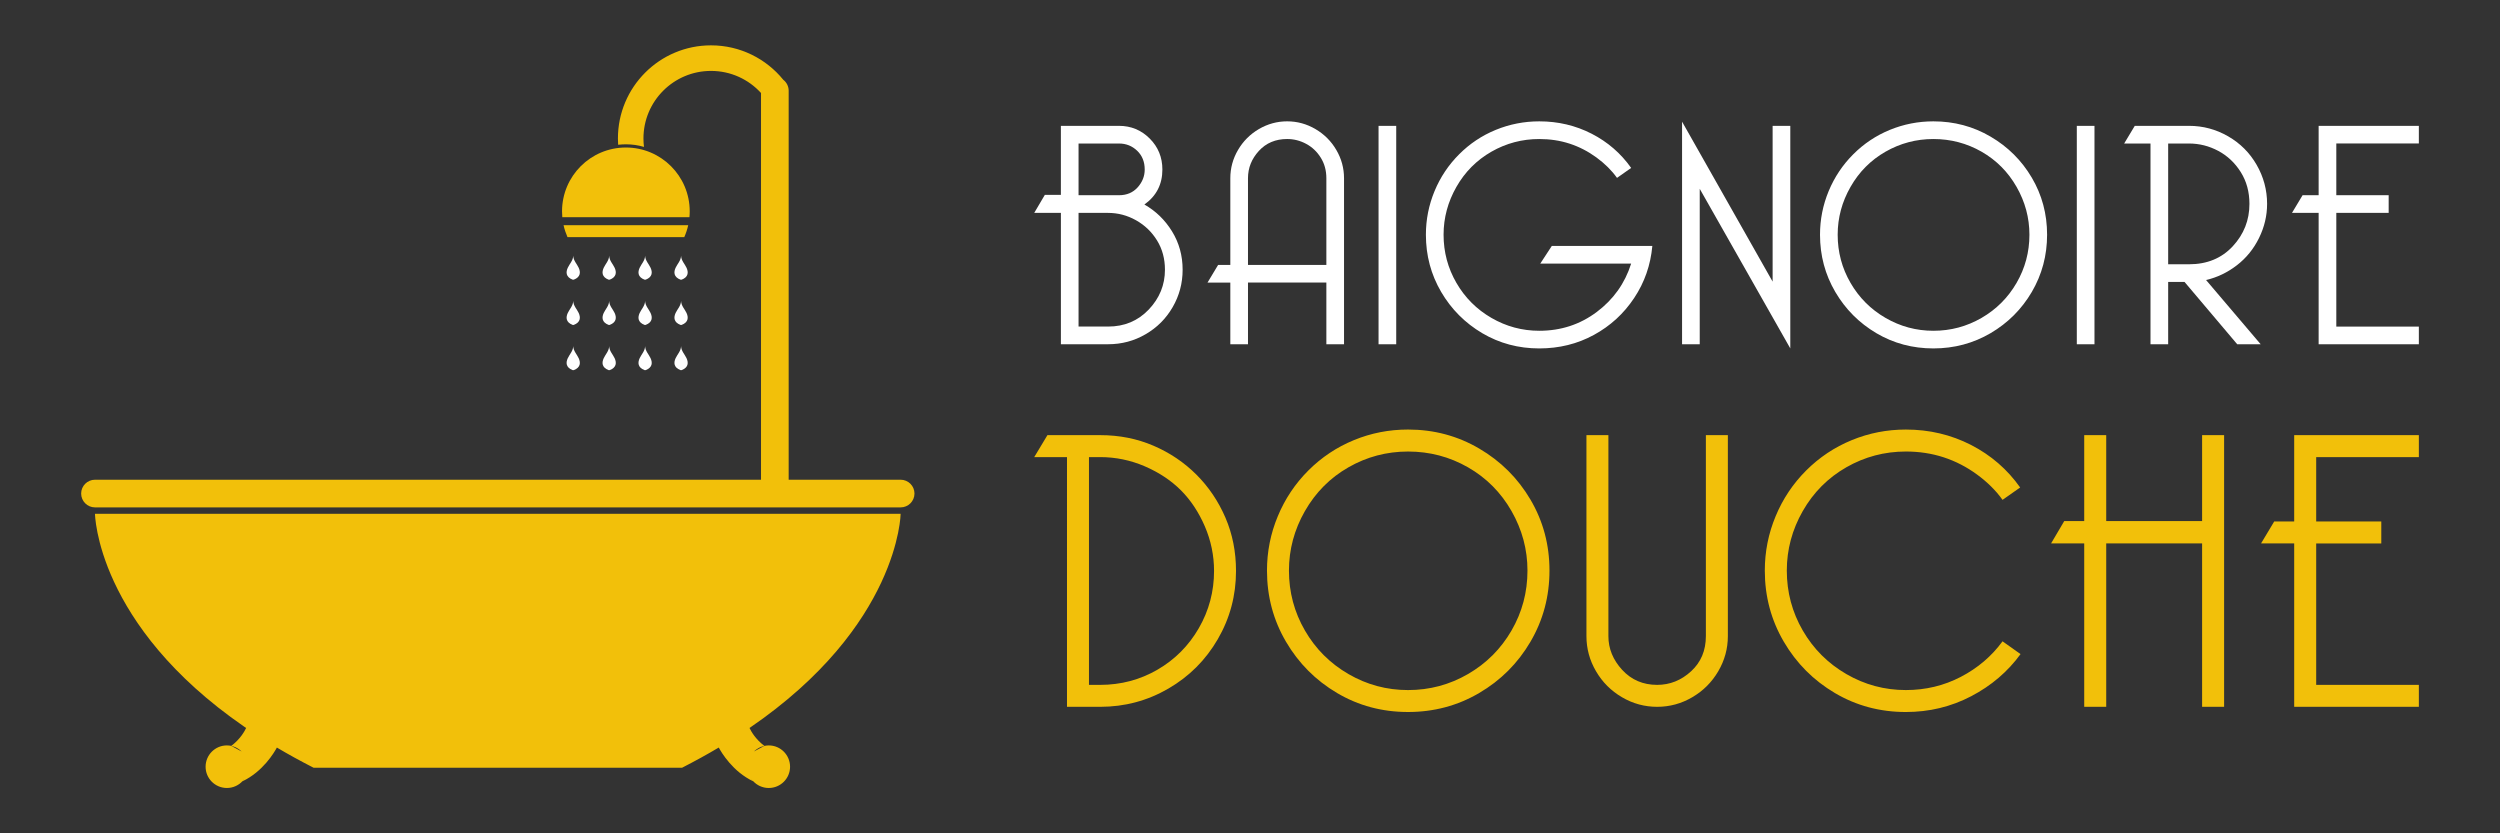
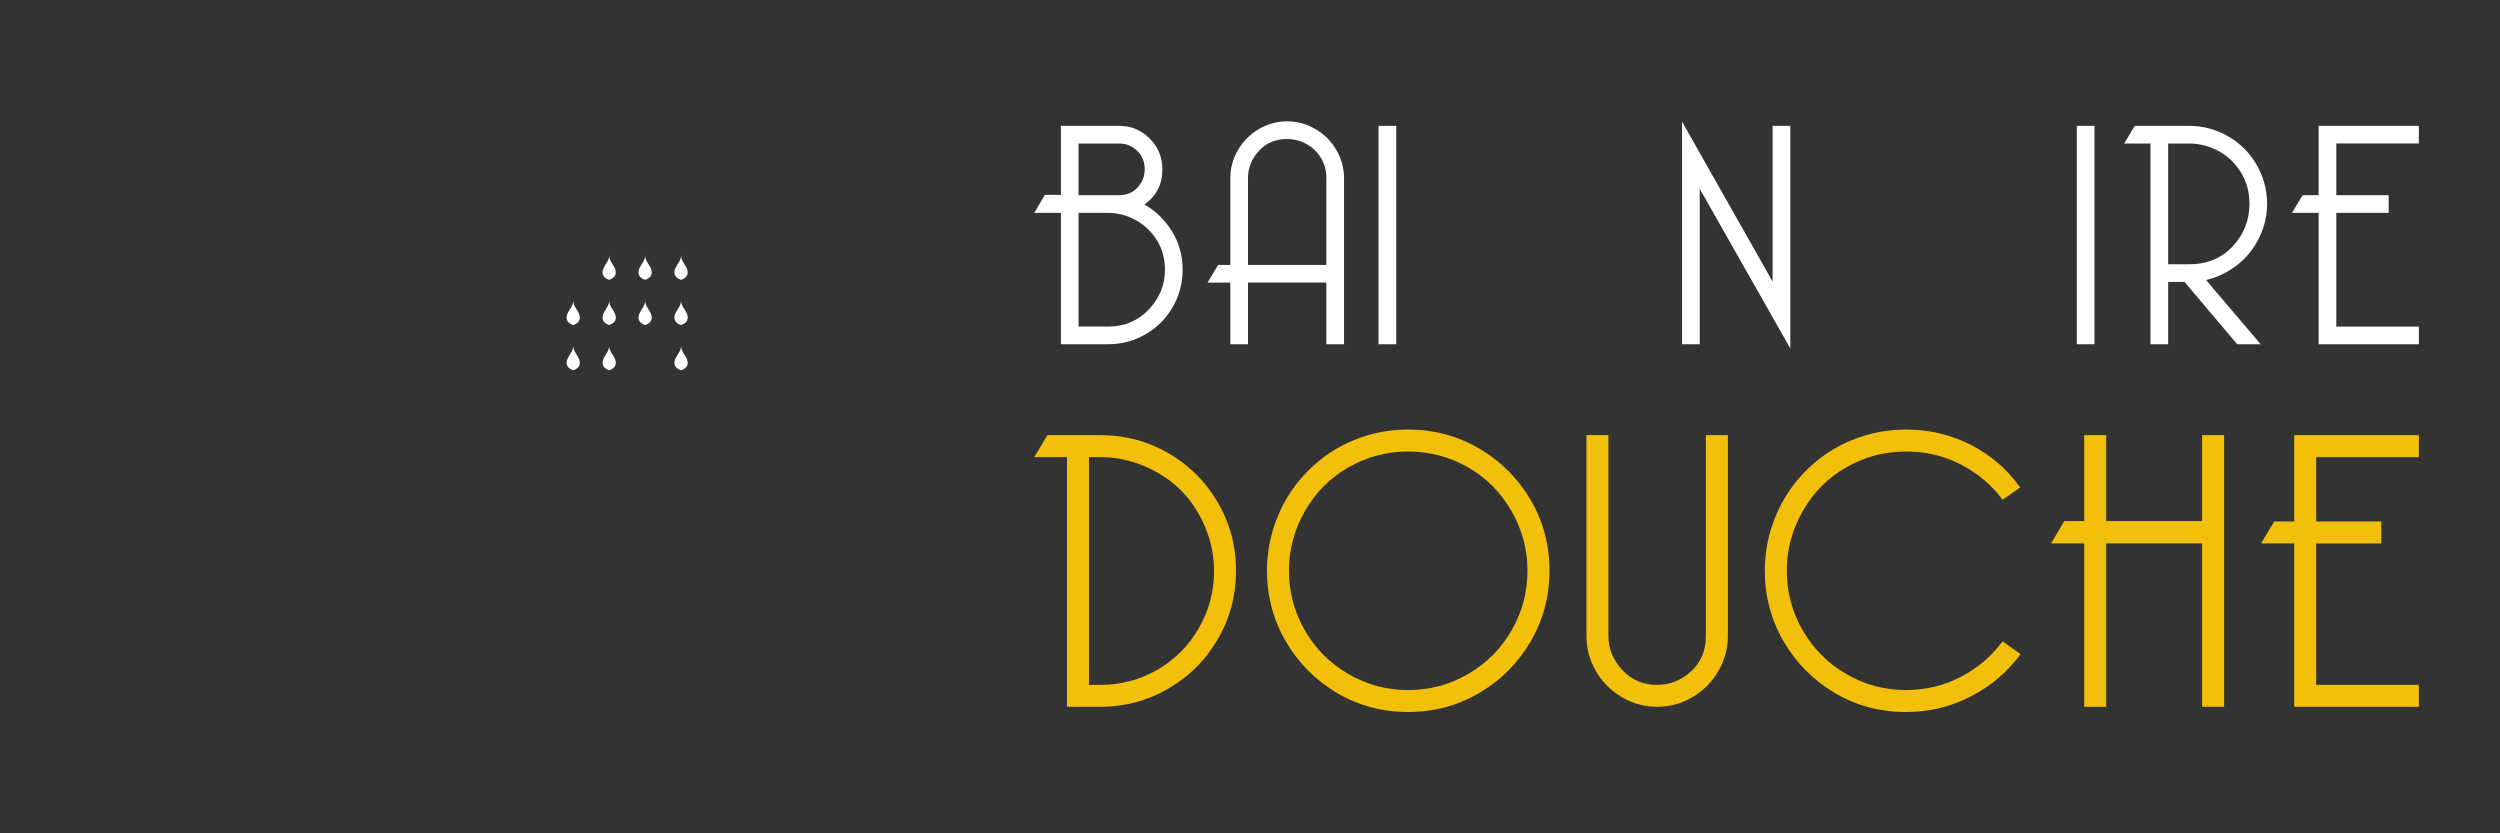
<svg xmlns="http://www.w3.org/2000/svg" version="1.1" id="Calque_1" x="0px" y="0px" width="195px" height="65px" viewBox="0 0 195 65" enable-background="new 0 0 195 65" xml:space="preserve">
  <rect x="0" y="0" width="195" height="65" fill="#333333" stroke="none" />
  <g>
    <g>
-       <path fill-rule="evenodd" clip-rule="evenodd" fill="#F2C00A" d="M59.62,58.18l-0.033,0.006l-0.002,0.002l-0.036,0.006    l-0.002,0.002l-0.032,0.01l-0.008,0.002l-0.012,0.004l-0.021,0.006l-0.014,0.004l-0.026,0.01l-0.011,0.004l-0.021,0.006    l-0.018,0.006l-0.031,0.014h-0.001l-0.032,0.012l-0.005,0.002h-0.001l-0.032,0.016H59.28l-0.009,0.004l-0.028,0.014l-0.002,0.002    l-0.03,0.014l-0.01,0.004l-0.027,0.016l-0.005,0.004l-0.028,0.016l-0.007,0.004c-0.022,0.012-0.044,0.025-0.066,0.041h0    c-0.021,0.014-0.043,0.027-0.064,0.041l-0.007,0.006l-0.021,0.016l-0.015,0.01l-0.013,0.012l-0.017,0.012l-0.004,0.006    l-0.02,0.014l-0.002,0.002c-0.02,0.018-0.039,0.035-0.058,0.051l-0.025,0.023l-0.003,0.004l-0.004,0.004    c-0.017,0.016-0.033,0.033-0.05,0.049c0.017-0.016,0.034-0.033,0.05-0.049L59.62,58.18L59.62,58.18z M18.039,58.18l0.033,0.006    l0.002,0.002l0.036,0.006l0.002,0.002l0.032,0.01l0.008,0.002l0.011,0.004l0.021,0.006l0.014,0.004l0.026,0.01l0.011,0.004    l0.021,0.006l0.018,0.006l0.031,0.014h0.001l0.032,0.012l0.005,0.002h0.001l0.033,0.016h0.002l0.009,0.004l0.028,0.014    l0.002,0.002l0.03,0.014l0.01,0.004l0.027,0.016l0.004,0.004l0.028,0.016l0.007,0.004c0.023,0.012,0.044,0.025,0.067,0.041h0    c0.021,0.014,0.042,0.027,0.063,0.041l0.007,0.006l0.021,0.016l0.015,0.01l0.013,0.012l0.017,0.012l0.003,0.006l0.02,0.014    l0.003,0.002c0.02,0.018,0.039,0.035,0.058,0.051l0.024,0.023l0.004,0.004l0.004,0.004c0.017,0.016,0.033,0.033,0.05,0.049    c-0.017-0.016-0.033-0.033-0.05-0.049L18.039,58.18L18.039,58.18z M18.592,58.406c0.021,0.014,0.042,0.027,0.063,0.041    L18.592,58.406L18.592,58.406z M19.074,60.73L19.074,60.73l-0.003,0.004c-0.014,0.021-0.028,0.043-0.044,0.063l0,0.002    l-0.024,0.029l0,0l-0.022,0.027l-0.002,0.002h-0.001l-0.002,0.004l-0.021,0.025l-0.002,0.002l-0.023,0.027l-0.003,0.004h0    L19.074,60.73L19.074,60.73z M59.067,58.406c-0.021,0.014-0.043,0.027-0.064,0.041L59.067,58.406L59.067,58.406z M58.585,60.73    L58.585,60.73l0.003,0.004c0.015,0.021,0.029,0.043,0.044,0.063l0.001,0.002l0.023,0.029l0,0l0.023,0.027l0.002,0.002h0    l0.002,0.004l0.021,0.025l0.001,0.002l0.024,0.027l0.003,0.004h0L58.585,60.73L58.585,60.73z M19.039,56.674l0.158,0.109    c-0.114,0.246-0.453,0.867-1.158,1.396c-0.11-0.023-0.225-0.037-0.342-0.037c-0.917,0-1.661,0.746-1.661,1.662    s0.744,1.658,1.661,1.658c0.487,0,0.924-0.209,1.228-0.543l-0.022,0.025c1.6-0.752,2.486-2.248,2.694-2.635    c0.897,0.533,1.852,1.057,2.867,1.576h28.733c1.015-0.52,1.969-1.045,2.866-1.578c0.208,0.387,1.094,1.885,2.695,2.637    l-0.022-0.025c0.304,0.334,0.741,0.543,1.228,0.543c0.917,0,1.661-0.742,1.661-1.658s-0.744-1.662-1.661-1.662    c-0.117,0-0.231,0.014-0.342,0.037c-0.707-0.531-1.045-1.152-1.159-1.398C70.151,48.797,70.25,40.074,70.25,40.074H7.409    C7.409,40.074,7.504,48.719,19.039,56.674L19.039,56.674z M19.354,59.719c0.001,0.029,0.002,0.059,0.002,0.086    C19.356,59.777,19.355,59.748,19.354,59.719L19.354,59.719z M19.348,59.975c-0.003,0.027-0.006,0.053-0.01,0.078    C19.342,60.027,19.345,60.002,19.348,59.975L19.348,59.975z M19.335,60.066c-0.003,0.021-0.007,0.041-0.01,0.061    C19.329,60.107,19.332,60.088,19.335,60.066L19.335,60.066z M19.112,60.67c-0.012,0.021-0.025,0.041-0.039,0.061    C19.087,60.709,19.1,60.691,19.112,60.67L19.112,60.67z M58.305,59.719c-0.001,0.029-0.002,0.059-0.002,0.086    C58.303,59.777,58.303,59.748,58.305,59.719L58.305,59.719z M58.311,59.975c0.002,0.027,0.006,0.053,0.01,0.078    C58.317,60.027,58.313,60.002,58.311,59.975L58.311,59.975z M58.323,60.066c0.003,0.021,0.007,0.041,0.011,0.061    C58.33,60.107,58.326,60.088,58.323,60.066L58.323,60.066z M58.547,60.67c0.012,0.021,0.025,0.041,0.038,0.061    C58.572,60.709,58.559,60.691,58.547,60.67L58.547,60.67z M61.094,6.221c-1.331-1.637-3.361-2.684-5.635-2.684    c-4.01,0-7.261,3.252-7.261,7.262c0,0.168,0.006,0.33,0.016,0.492c0.199-0.021,0.401-0.035,0.606-0.035    c0.49,0,0.963,0.07,1.41,0.203c-0.026-0.219-0.041-0.438-0.041-0.66c0-2.91,2.36-5.268,5.27-5.268c1.545,0,2.937,0.664,3.9,1.723    v30.164H7.409c-0.594,0-1.079,0.484-1.079,1.078l0,0c0,0.594,0.485,1.08,1.079,1.08h53.028l0,0h9.813    c0.594,0,1.079-0.486,1.079-1.08l0,0c0-0.594-0.485-1.078-1.079-1.078h-8.734V7.074C61.516,6.729,61.351,6.42,61.094,6.221    L61.094,6.221z M48.819,11.506c2.75,0,4.979,2.229,4.979,4.979c0,0.152-0.006,0.307-0.021,0.455h-9.917    c-0.013-0.148-0.021-0.303-0.021-0.455C43.84,13.734,46.069,11.506,48.819,11.506L48.819,11.506z M53.681,17.563    c-0.072,0.324-0.175,0.635-0.307,0.934h-9.11c-0.131-0.299-0.235-0.609-0.307-0.934H53.681L53.681,17.563z" />
      <g>
        <path fill-rule="evenodd" clip-rule="evenodd" fill="#FFFFFF" d="M53.082,28.871h0.083c0.543-0.209,0.541-0.59,0.386-0.928     c-0.141-0.307-0.413-0.557-0.427-0.941c-0.016,0.385-0.287,0.635-0.428,0.941C52.541,28.281,52.539,28.662,53.082,28.871     L53.082,28.871z" />
-         <path fill-rule="evenodd" clip-rule="evenodd" fill="#FFFFFF" d="M44.67,21.816h0.083c0.543-0.207,0.541-0.59,0.386-0.928     c-0.141-0.307-0.412-0.553-0.427-0.939c-0.015,0.387-0.287,0.633-0.427,0.939C44.13,21.227,44.127,21.609,44.67,21.816     L44.67,21.816z" />
        <path fill-rule="evenodd" clip-rule="evenodd" fill="#FFFFFF" d="M47.474,21.816h0.083c0.542-0.207,0.541-0.59,0.386-0.928     c-0.142-0.307-0.413-0.553-0.428-0.939c-0.015,0.387-0.287,0.633-0.427,0.939C46.934,21.227,46.931,21.609,47.474,21.816     L47.474,21.816z" />
        <path fill-rule="evenodd" clip-rule="evenodd" fill="#FFFFFF" d="M50.277,21.816h0.083c0.543-0.207,0.541-0.59,0.386-0.928     c-0.141-0.307-0.413-0.553-0.427-0.939c-0.015,0.387-0.287,0.633-0.427,0.939C49.737,21.227,49.734,21.609,50.277,21.816     L50.277,21.816z" />
        <path fill-rule="evenodd" clip-rule="evenodd" fill="#FFFFFF" d="M53.082,21.816h0.083c0.543-0.207,0.541-0.59,0.386-0.928     c-0.141-0.307-0.413-0.553-0.427-0.939c-0.016,0.387-0.287,0.633-0.428,0.939C52.541,21.227,52.539,21.609,53.082,21.816     L53.082,21.816z" />
        <path fill-rule="evenodd" clip-rule="evenodd" fill="#FFFFFF" d="M44.67,25.344h0.083c0.543-0.207,0.541-0.59,0.386-0.93     c-0.141-0.305-0.412-0.551-0.427-0.939c-0.015,0.389-0.287,0.635-0.427,0.939C44.13,24.754,44.127,25.137,44.67,25.344     L44.67,25.344z" />
        <path fill-rule="evenodd" clip-rule="evenodd" fill="#FFFFFF" d="M47.474,25.344h0.083c0.542-0.207,0.541-0.59,0.386-0.93     c-0.142-0.305-0.413-0.551-0.428-0.939c-0.015,0.389-0.287,0.635-0.427,0.939C46.934,24.754,46.931,25.137,47.474,25.344     L47.474,25.344z" />
        <path fill-rule="evenodd" clip-rule="evenodd" fill="#FFFFFF" d="M50.277,25.344h0.083c0.543-0.207,0.541-0.59,0.386-0.93     c-0.141-0.305-0.413-0.551-0.427-0.939c-0.015,0.389-0.287,0.635-0.427,0.939C49.737,24.754,49.734,25.137,50.277,25.344     L50.277,25.344z" />
        <path fill-rule="evenodd" clip-rule="evenodd" fill="#FFFFFF" d="M53.082,25.344h0.083c0.543-0.207,0.541-0.59,0.386-0.93     c-0.141-0.305-0.413-0.551-0.427-0.939c-0.016,0.389-0.287,0.635-0.428,0.939C52.541,24.754,52.539,25.137,53.082,25.344     L53.082,25.344z" />
        <path fill-rule="evenodd" clip-rule="evenodd" fill="#FFFFFF" d="M44.67,28.871h0.083c0.543-0.209,0.541-0.59,0.386-0.928     c-0.141-0.307-0.412-0.557-0.427-0.941c-0.015,0.385-0.287,0.635-0.427,0.941C44.13,28.281,44.127,28.662,44.67,28.871     L44.67,28.871z" />
        <path fill-rule="evenodd" clip-rule="evenodd" fill="#FFFFFF" d="M47.474,28.871h0.083c0.542-0.209,0.541-0.59,0.386-0.928     c-0.142-0.307-0.413-0.557-0.428-0.941c-0.015,0.385-0.287,0.635-0.427,0.941C46.934,28.281,46.931,28.662,47.474,28.871     L47.474,28.871z" />
-         <path fill-rule="evenodd" clip-rule="evenodd" fill="#FFFFFF" d="M50.277,28.871h0.083c0.543-0.209,0.541-0.59,0.386-0.928     c-0.141-0.307-0.413-0.557-0.427-0.941c-0.015,0.385-0.287,0.635-0.427,0.941C49.737,28.281,49.734,28.662,50.277,28.871     L50.277,28.871z" />
      </g>
    </g>
    <g>
      <g>
        <path fill="#FFFFFF" d="M89.263,15.953c0.885,0.502,1.604,1.199,2.155,2.092c0.551,0.895,0.827,1.893,0.827,2.994     c0,1.053-0.26,2.025-0.777,2.918c-0.518,0.895-1.224,1.602-2.117,2.117c-0.894,0.52-1.866,0.777-2.918,0.777H82.75V16.605H80.67     l0.827-1.404h1.252V9.816h4.535c0.935,0,1.732,0.33,2.392,0.988c0.66,0.66,0.99,1.467,0.99,2.418     C90.667,14.375,90.199,15.285,89.263,15.953z M84.127,15.227h3.157c0.601,0,1.084-0.203,1.453-0.613     c0.367-0.41,0.551-0.873,0.551-1.391c0-0.602-0.197-1.09-0.589-1.465c-0.393-0.375-0.864-0.564-1.415-0.564h-3.157V15.227z      M84.127,16.605v8.867h2.305c1.269,0,2.325-0.441,3.169-1.326c0.843-0.887,1.265-1.922,1.265-3.107     c0-0.852-0.204-1.611-0.614-2.279s-0.956-1.193-1.641-1.578c-0.686-0.385-1.412-0.576-2.18-0.576H84.127z" />
        <path fill="#FFFFFF" d="M97.343,22.041v4.811h-1.378v-4.811h-1.779l0.827-1.377h0.952V13.9c0-0.785,0.2-1.521,0.601-2.205     c0.401-0.686,0.943-1.227,1.628-1.629c0.685-0.4,1.42-0.602,2.205-0.602c0.785,0,1.52,0.201,2.204,0.602     c0.685,0.402,1.229,0.943,1.629,1.629c0.401,0.684,0.602,1.42,0.602,2.205v12.951h-1.378v-4.811H97.343z M97.343,20.664h6.113     V13.9c0-0.604-0.146-1.137-0.438-1.604c-0.293-0.469-0.673-0.828-1.141-1.078c-0.467-0.25-0.96-0.375-1.478-0.375     c-0.902,0-1.638,0.309-2.205,0.926c-0.567,0.619-0.851,1.328-0.851,2.131V20.664z" />
        <path fill="#FFFFFF" d="M107.527,26.852V9.816h1.378v17.035H107.527z" />
-         <path fill="#FFFFFF" d="M120.065,9.465c1.469,0,2.83,0.322,4.084,0.965c1.252,0.643,2.279,1.533,3.081,2.668l-1.103,0.777     c-0.418-0.586-0.952-1.115-1.604-1.592c-0.651-0.475-1.349-0.836-2.092-1.078s-1.532-0.361-2.367-0.361     c-1.337,0-2.581,0.33-3.733,0.988c-1.152,0.66-2.063,1.574-2.73,2.744s-1.002,2.412-1.002,3.732c0,1.354,0.334,2.605,1.002,3.758     s1.578,2.063,2.73,2.73s2.396,1.004,3.733,1.004c1.687,0,3.181-0.49,4.484-1.467c1.303-0.977,2.195-2.234,2.681-3.77h-7.09     l0.901-1.379h7.842c-0.134,1.486-0.605,2.84-1.416,4.059c-0.81,1.219-1.857,2.18-3.144,2.881s-2.706,1.053-4.259,1.053     c-1.62,0-3.104-0.396-4.447-1.189c-1.344-0.795-2.413-1.867-3.206-3.219c-0.793-1.355-1.19-2.84-1.19-4.461     c0-1.186,0.226-2.32,0.677-3.408c0.45-1.084,1.09-2.041,1.917-2.867c0.825-0.828,1.777-1.461,2.855-1.904     C117.748,9.688,118.878,9.465,120.065,9.465z" />
        <path fill="#FFFFFF" d="M132.579,14.727v12.125h-1.378V9.49l7.064,12.477V9.816h1.378v17.361L132.579,14.727z" />
-         <path fill="#FFFFFF" d="M150.804,9.465c1.62,0,3.106,0.396,4.46,1.191c1.353,0.791,2.426,1.861,3.219,3.205     c0.793,1.346,1.19,2.828,1.19,4.447c0,1.621-0.397,3.105-1.19,4.461c-0.793,1.352-1.866,2.424-3.219,3.219     c-1.354,0.793-2.84,1.189-4.46,1.189s-3.103-0.396-4.447-1.189c-1.344-0.795-2.413-1.867-3.206-3.219     c-0.793-1.355-1.19-2.84-1.19-4.461c0-1.186,0.226-2.32,0.677-3.408c0.451-1.084,1.09-2.041,1.917-2.867     c0.826-0.828,1.778-1.461,2.855-1.904C148.487,9.688,149.618,9.465,150.804,9.465z M150.804,10.844     c-1.336,0-2.581,0.33-3.733,0.988c-1.152,0.66-2.063,1.574-2.729,2.744c-0.669,1.17-1.003,2.412-1.003,3.732     c0,1.354,0.334,2.605,1.003,3.758c0.667,1.152,1.577,2.063,2.729,2.73s2.397,1.004,3.733,1.004c1.353,0,2.605-0.336,3.758-1.004     s2.063-1.578,2.73-2.73s1.003-2.404,1.003-3.758c0-1.32-0.335-2.563-1.003-3.732s-1.578-2.084-2.73-2.744     C153.41,11.174,152.157,10.844,150.804,10.844z" />
        <path fill="#FFFFFF" d="M161.991,26.852V9.816h1.378v17.035H161.991z" />
        <path fill="#FFFFFF" d="M170.746,9.816c1.086,0,2.1,0.271,3.044,0.814c0.943,0.543,1.688,1.285,2.229,2.229     s0.814,1.959,0.814,3.045c0,0.918-0.209,1.803-0.627,2.654c-0.417,0.854-0.993,1.563-1.729,2.131     c-0.734,0.566-1.537,0.951-2.404,1.152l4.259,5.01h-1.829l-4.108-4.859h-1.278v4.859h-1.378V11.193h-2.054l0.827-1.377H170.746z      M169.117,20.613h1.629c1.402,0,2.539-0.467,3.407-1.402s1.303-2.037,1.303-3.307c0-0.936-0.226-1.762-0.676-2.48     c-0.452-0.719-1.036-1.27-1.754-1.654c-0.719-0.383-1.479-0.576-2.28-0.576h-1.629V20.613z" />
        <path fill="#FFFFFF" d="M182.232,25.473h6.438v1.379h-7.816V16.605h-2.079l0.827-1.379h1.252v-5.41h7.816v1.377h-6.438v4.033     h4.084v1.379h-4.084V25.473z" />
      </g>
      <g>
        <g>
          <path fill="#F2C00A" d="M81.7,33.941h4.114c1.494,0,2.881,0.275,4.159,0.826c1.278,0.549,2.396,1.305,3.351,2.258      c0.955,0.957,1.708,2.072,2.26,3.352c0.55,1.277,0.825,2.664,0.825,4.16c0,1.912-0.473,3.682-1.418,5.314      c-0.945,1.631-2.233,2.918-3.864,3.863c-1.632,0.945-3.402,1.418-5.313,1.418h-2.588V35.654H80.67L81.7,33.941z M85.814,53.42      c1.62,0,3.11-0.396,4.472-1.186c1.359-0.789,2.436-1.871,3.225-3.242s1.185-2.855,1.185-4.455c0-1.205-0.239-2.363-0.717-3.477      c-0.479-1.109-1.102-2.049-1.87-2.82c-0.769-0.766-1.709-1.391-2.82-1.869s-2.27-0.717-3.474-0.717H84.94V53.42H85.814z" />
          <path fill="#F2C00A" d="M109.827,33.504c2.014,0,3.864,0.494,5.546,1.48c1.685,0.986,3.019,2.316,4.005,3.988      c0.987,1.674,1.481,3.518,1.481,5.533s-0.494,3.863-1.481,5.547c-0.986,1.682-2.32,3.018-4.005,4.004      c-1.682,0.988-3.532,1.48-5.546,1.48c-2.017,0-3.861-0.492-5.533-1.48c-1.672-0.986-3.002-2.322-3.988-4.004      c-0.987-1.684-1.481-3.531-1.481-5.547c0-1.477,0.281-2.889,0.843-4.238c0.56-1.352,1.355-2.541,2.384-3.57      c1.028-1.027,2.212-1.816,3.553-2.367C106.942,33.779,108.349,33.504,109.827,33.504z M109.827,35.219      c-1.663,0-3.212,0.41-4.646,1.23s-2.565,1.959-3.396,3.412c-0.832,1.455-1.247,3.004-1.247,4.645      c0,1.682,0.415,3.242,1.247,4.676c0.83,1.434,1.962,2.564,3.396,3.395c1.434,0.832,2.982,1.248,4.646,1.248      c1.682,0,3.24-0.416,4.674-1.248c1.434-0.83,2.566-1.961,3.397-3.395s1.245-2.994,1.245-4.676c0-1.641-0.414-3.189-1.245-4.645      c-0.831-1.453-1.964-2.592-3.397-3.412S111.508,35.219,109.827,35.219z" />
          <path fill="#F2C00A" d="M133.057,33.941h1.716v15.676c0,0.975-0.251,1.891-0.749,2.742c-0.499,0.852-1.174,1.527-2.026,2.025      c-0.851,0.5-1.767,0.748-2.742,0.748s-1.892-0.248-2.742-0.748c-0.853-0.498-1.527-1.174-2.025-2.025      c-0.499-0.852-0.747-1.768-0.747-2.742V33.941h1.713v15.676c0,0.975,0.358,1.854,1.074,2.633c0.718,0.779,1.627,1.17,2.728,1.17      c0.998,0,1.882-0.355,2.65-1.061c0.769-0.707,1.151-1.621,1.151-2.742V33.941z" />
          <path fill="#F2C00A" d="M157.602,51.02c-0.998,1.371-2.282,2.467-3.851,3.287s-3.267,1.23-5.096,1.23      c-2.015,0-3.859-0.492-5.532-1.48c-1.672-0.986-3.002-2.322-3.987-4.004c-0.987-1.684-1.481-3.531-1.481-5.547      c0-1.477,0.281-2.889,0.843-4.238c0.56-1.352,1.354-2.541,2.383-3.57c1.029-1.027,2.212-1.816,3.555-2.367      c1.339-0.551,2.746-0.826,4.221-0.826c1.829,0,3.522,0.402,5.081,1.199c1.557,0.801,2.836,1.908,3.834,3.32l-1.374,0.965      c-0.518-0.727-1.183-1.385-1.992-1.977c-0.812-0.594-1.68-1.041-2.603-1.342c-0.925-0.301-1.908-0.451-2.946-0.451      c-1.662,0-3.209,0.41-4.643,1.23s-2.566,1.959-3.397,3.412c-0.831,1.455-1.246,3.004-1.246,4.645      c0,1.682,0.415,3.242,1.246,4.676s1.964,2.564,3.397,3.395c1.434,0.832,2.98,1.248,4.643,1.248c1.537,0,2.966-0.342,4.286-1.029      c1.318-0.686,2.405-1.609,3.255-2.773L157.602,51.02z" />
          <path fill="#F2C00A" d="M173.48,55.133h-1.716V42.387h-7.479v12.746h-1.716V42.387h-2.585l1.028-1.746h1.557v-6.699h1.716v6.699      h7.479v-6.699h1.716V55.133z" />
          <path fill="#F2C00A" d="M180.663,53.42h8.008v1.713h-9.724V42.387h-2.585l1.028-1.715h1.557v-6.73h9.724v1.713h-8.008v5.018      h5.078v1.715h-5.078V53.42z" />
        </g>
      </g>
    </g>
  </g>
</svg>